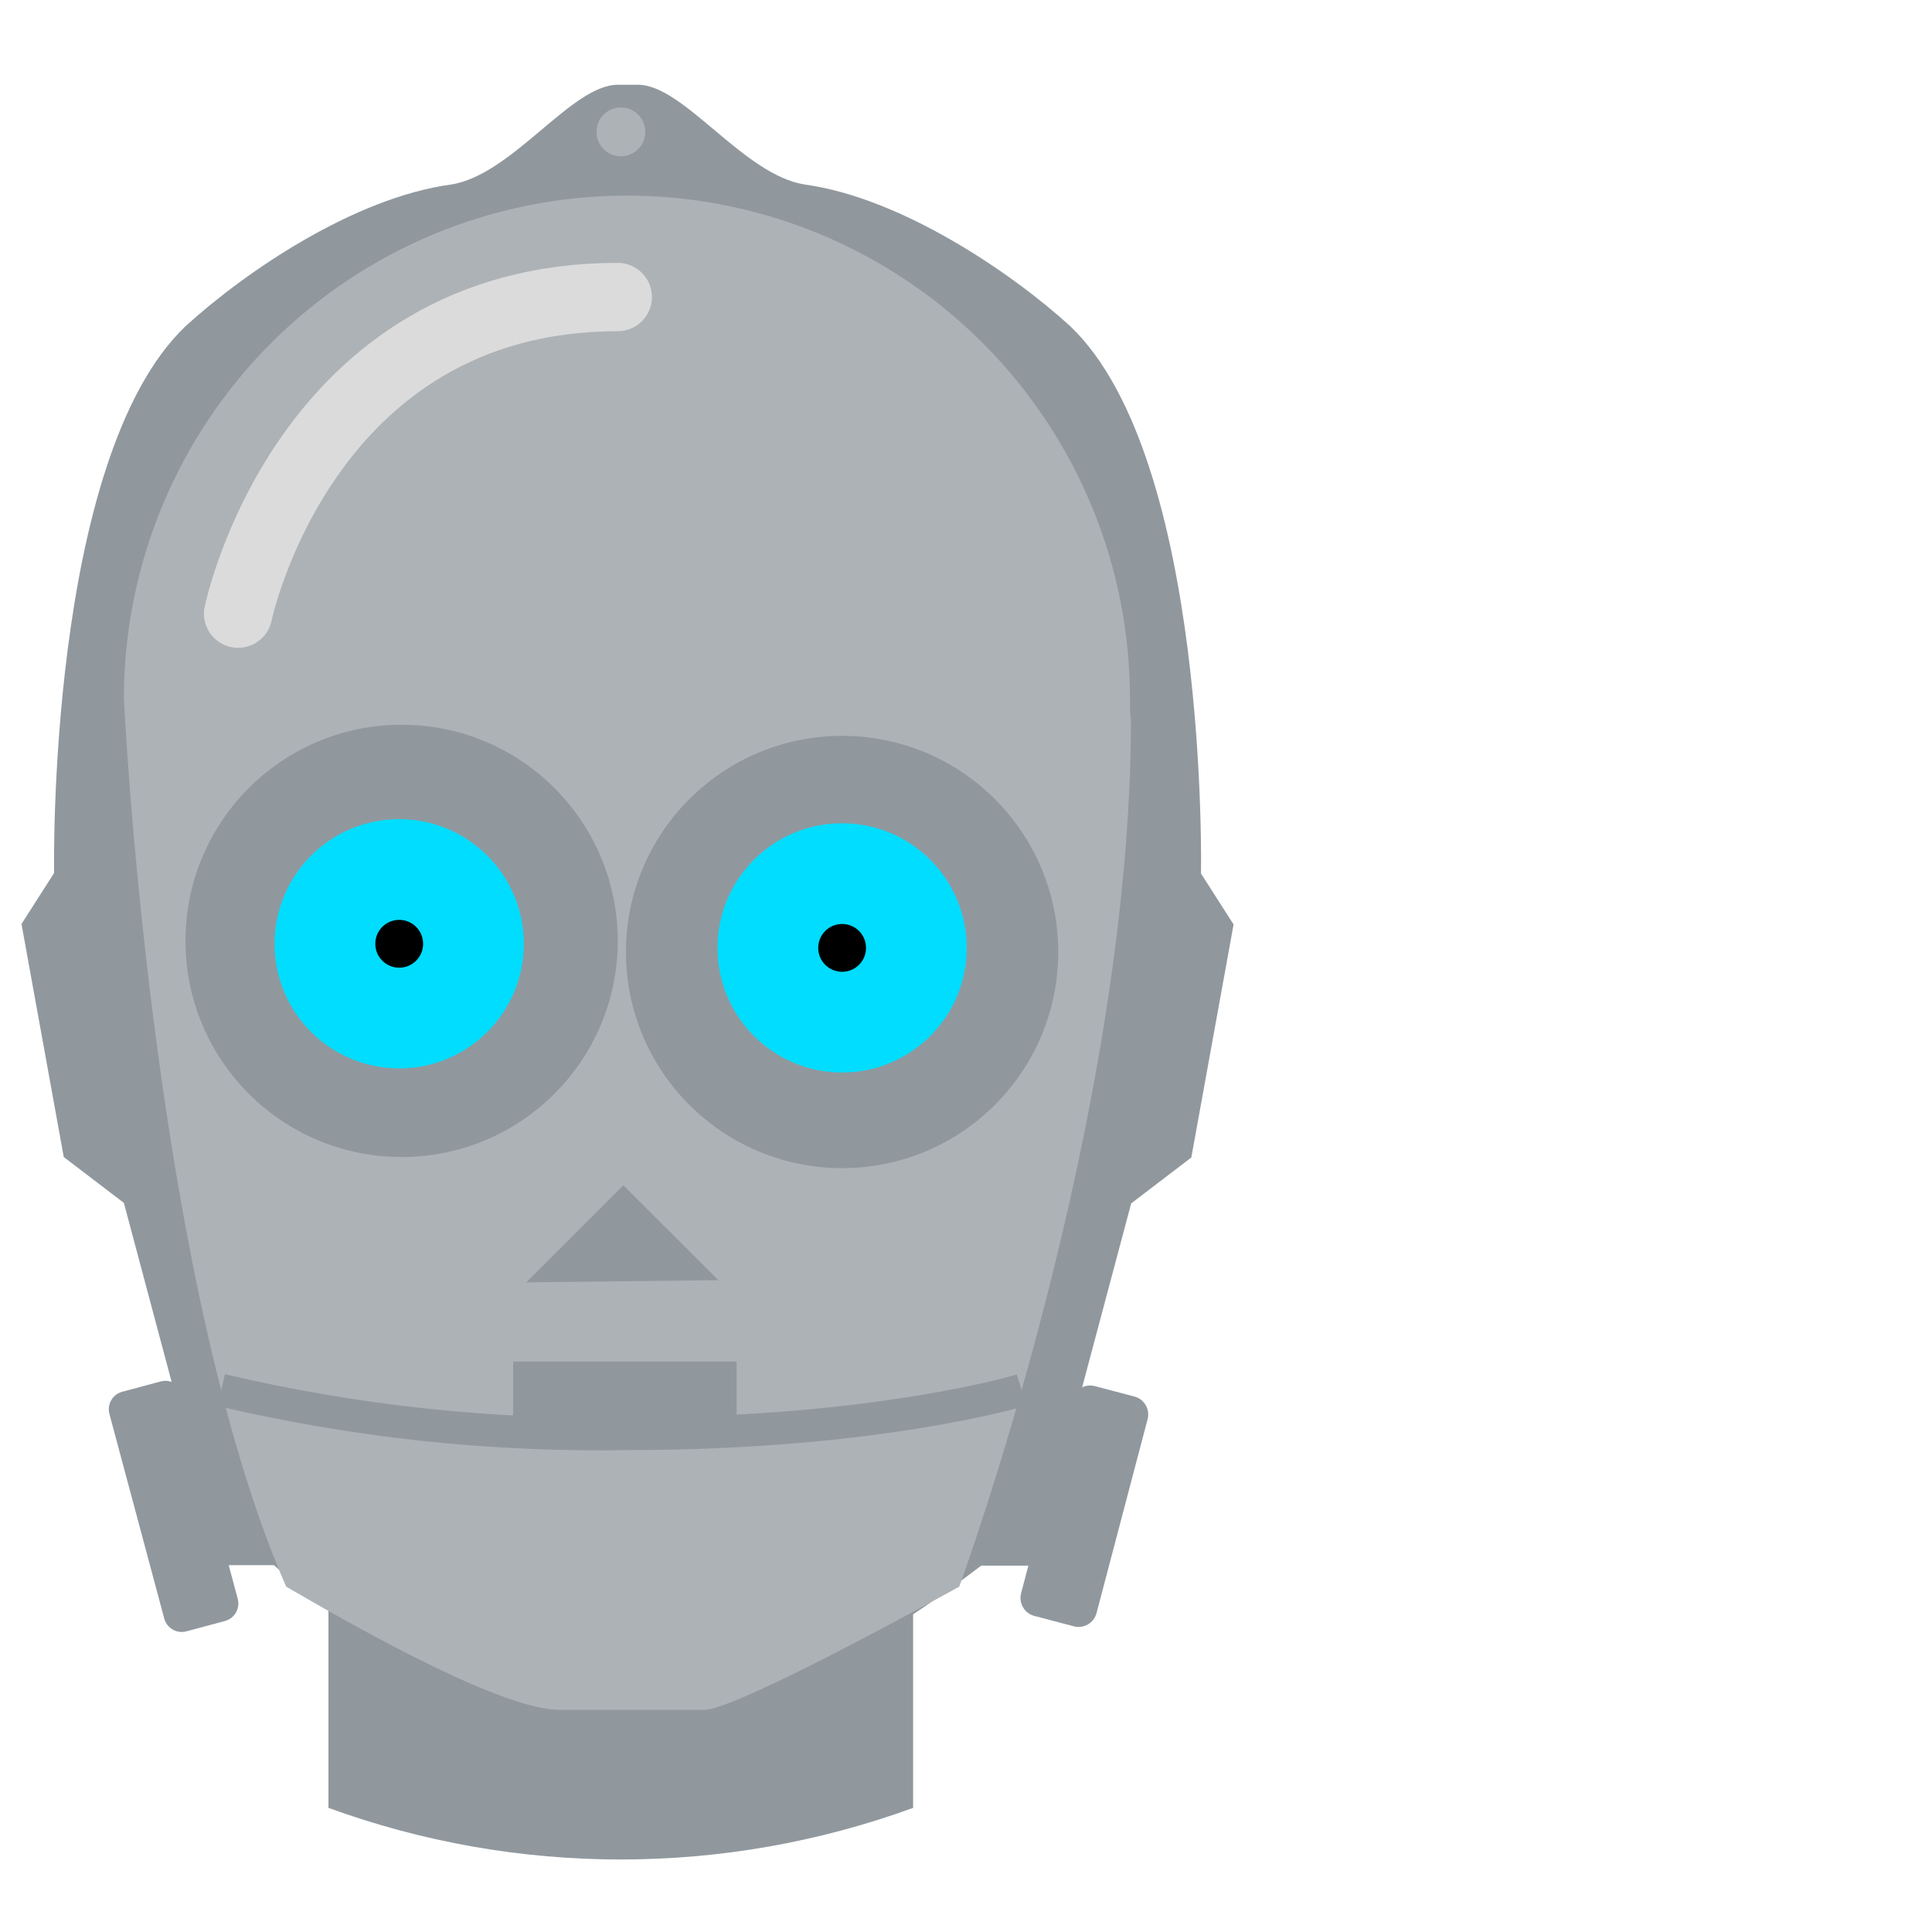
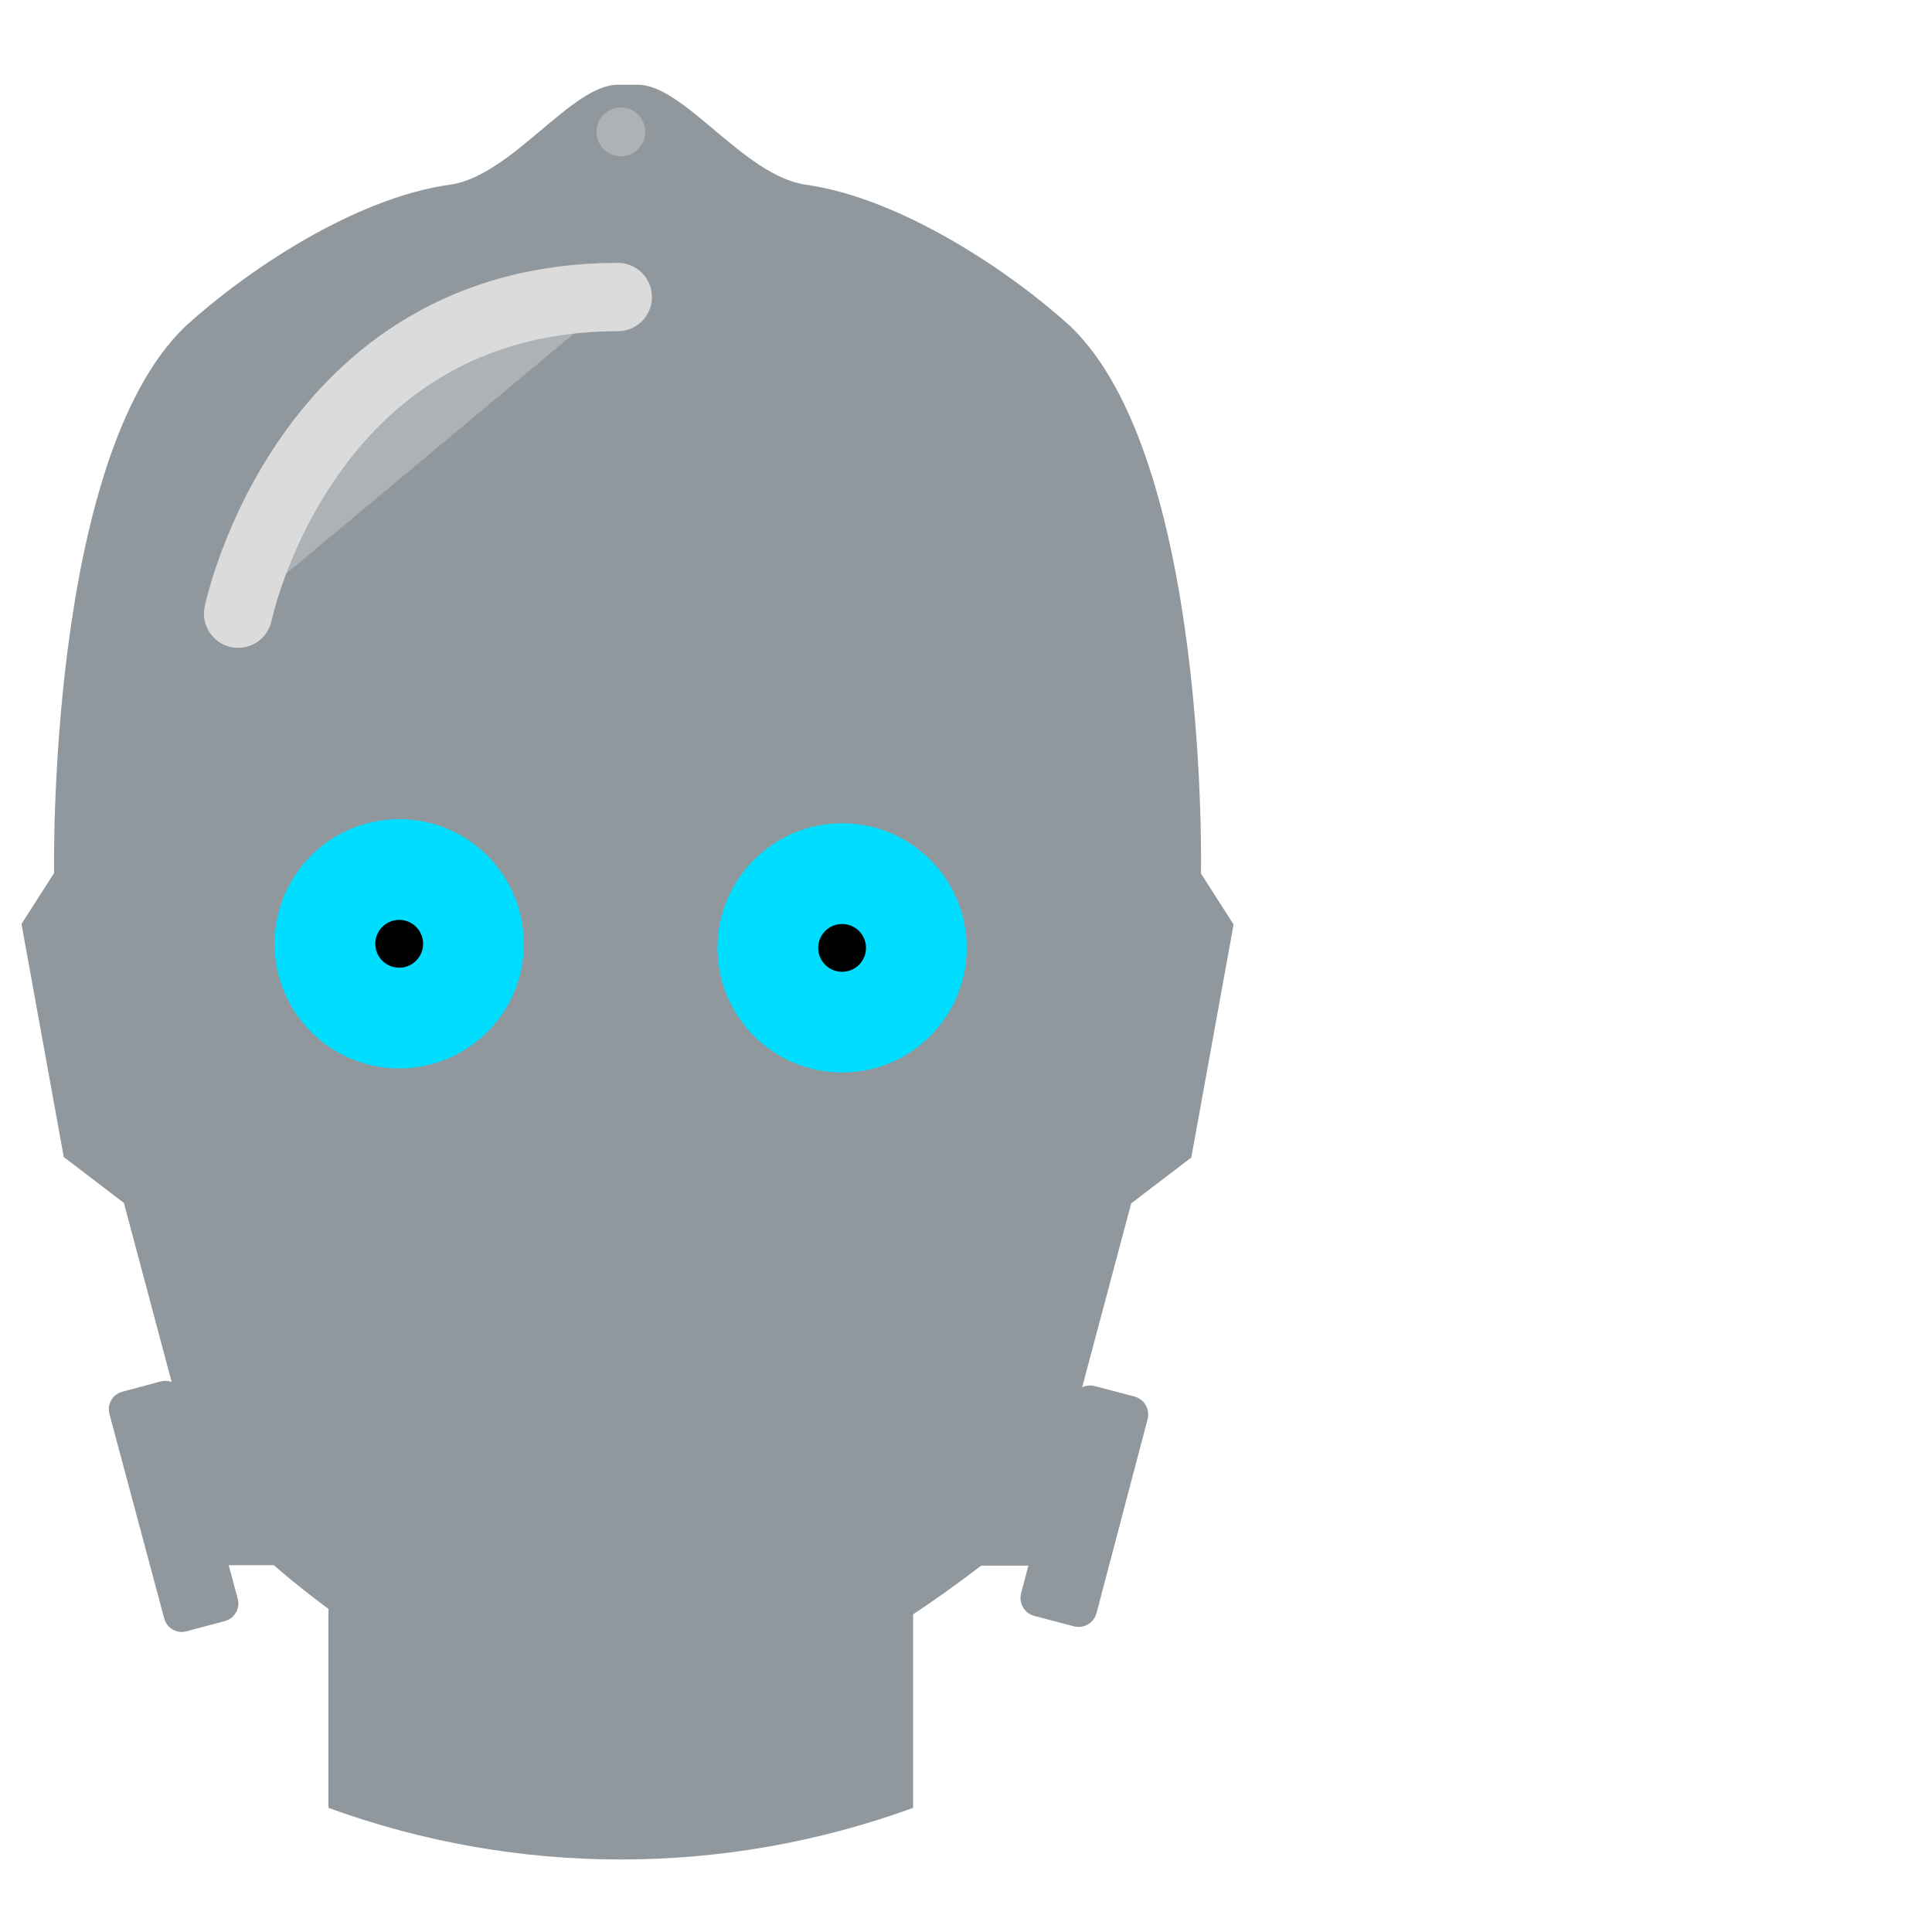
<svg xmlns="http://www.w3.org/2000/svg" width="80" height="80" viewBox="0 0 80 80" fill="none">
  <path d="M37.81 74.86C29.991 77.71 21.418 77.71 13.6 74.86V65.7H37.81V74.86Z" fill="#90989E" />
  <path d="M40.63 64.83H42.84L46.84 49.83L49.33 47.93L51.08 38.28L49.73 36.17C49.73 36.17 50.07 19 44.32 13.51C41.89 11.29 37.32 8.19 33.32 7.64C30.78 7.24 28.32 3.51 26.42 3.51H25.58C23.66 3.51 21.22 7.24 18.68 7.64C14.63 8.19 10.11 11.29 7.68 13.51C1.93 19 2.24 36.15 2.24 36.15L0.89 38.26L2.64 47.91L5.13 49.81L9.13 64.81H11.34C11.34 64.81 18.01 70.81 23.14 70.81C28.27 70.81 32.08 71.36 40.63 64.83Z" fill="#90989E" />
-   <path d="M46.79 28.93C46.79 23.405 44.595 18.107 40.689 14.201C36.782 10.295 31.484 8.1 25.96 8.1C20.435 8.1 15.137 10.295 11.231 14.201C7.324 18.107 5.13 23.405 5.13 28.93C5.13 28.93 6.27 52.93 11.85 65.7C15.14 67.62 20.85 70.8 23.17 70.8H29.17C30.54 70.8 39.72 65.7 39.72 65.7C39.72 65.7 46.83 46.37 46.83 29.78C46.78 29.49 46.79 29.21 46.79 28.93Z" fill="#ADB2B6" />
-   <path d="M9.16 57.56C14.676 58.861 20.333 59.469 26 59.37C36.35 59.37 42.3 57.56 42.3 57.56" stroke="#90989E" stroke-width="1.35" stroke-miterlimit="10" />
-   <path d="M30.5 56.38H21.25V59.23H30.5V56.38Z" fill="#90989E" />
-   <path d="M29.75 53.01L25.81 49.08L21.79 53.1L29.75 53.01Z" fill="#90989E" />
  <path d="M16.63 47.91C21.573 47.91 25.58 43.903 25.58 38.96C25.58 34.017 21.573 30.01 16.63 30.01C11.687 30.01 7.68 34.017 7.68 38.96C7.68 43.903 11.687 47.91 16.63 47.91Z" fill="#90989E" />
  <path d="M16.53 44.24C19.38 44.24 21.69 41.93 21.69 39.08C21.69 36.23 19.38 33.92 16.53 33.92C13.68 33.92 11.37 36.23 11.37 39.08C11.37 41.93 13.68 44.24 16.53 44.24Z" fill="#00DDFF" />
  <path d="M34.87 48.37C39.813 48.37 43.82 44.363 43.82 39.42C43.82 34.477 39.813 30.47 34.87 30.47C29.927 30.47 25.92 34.477 25.92 39.42C25.92 44.363 29.927 48.37 34.87 48.37Z" fill="#90989E" />
  <path d="M34.87 44.41C37.72 44.41 40.03 42.1 40.03 39.25C40.03 36.4 37.72 34.09 34.87 34.09C32.02 34.09 29.71 36.4 29.71 39.25C29.71 42.1 32.02 44.41 34.87 44.41Z" fill="#00DDFF" />
  <path d="M16.53 40.07C17.077 40.07 17.52 39.627 17.52 39.08C17.52 38.533 17.077 38.09 16.53 38.09C15.983 38.09 15.54 38.533 15.54 39.08C15.54 39.627 15.983 40.07 16.53 40.07Z" fill="black" />
  <path d="M34.87 40.24C35.417 40.24 35.86 39.797 35.86 39.25C35.86 38.703 35.417 38.26 34.87 38.26C34.323 38.26 33.88 38.703 33.88 39.25C33.88 39.797 34.323 40.24 34.87 40.24Z" fill="black" />
  <path d="M6.655 57.203L5.061 57.63C4.661 57.737 4.424 58.148 4.531 58.549L6.801 67.02C6.908 67.42 7.319 67.657 7.719 67.55L9.313 67.123C9.713 67.016 9.951 66.605 9.844 66.204L7.574 57.733C7.466 57.333 7.055 57.096 6.655 57.203Z" fill="#90989E" />
  <path d="M46.972 57.827L45.337 57.396C44.926 57.288 44.505 57.533 44.397 57.945L42.282 65.971C42.174 66.382 42.419 66.803 42.83 66.912L44.465 67.342C44.876 67.45 45.297 67.205 45.405 66.794L47.52 58.767C47.628 58.356 47.383 57.935 46.972 57.827Z" fill="#90989E" />
  <path d="M25.71 6.47C26.268 6.47 26.72 6.018 26.72 5.46C26.72 4.902 26.268 4.45 25.71 4.45C25.152 4.45 24.7 4.902 24.7 5.46C24.7 6.018 25.152 6.47 25.71 6.47Z" fill="#ADB2B6" />
  <path d="M9.86 25.41C9.86 25.41 12.57 12.3 25.58 12.3L9.86 25.41Z" fill="#ADB2B6" />
  <path d="M9.86 25.41C9.86 25.41 12.57 12.3 25.58 12.3" stroke="#DBDBDB" stroke-width="2.83" stroke-linecap="round" stroke-linejoin="round" />
</svg>